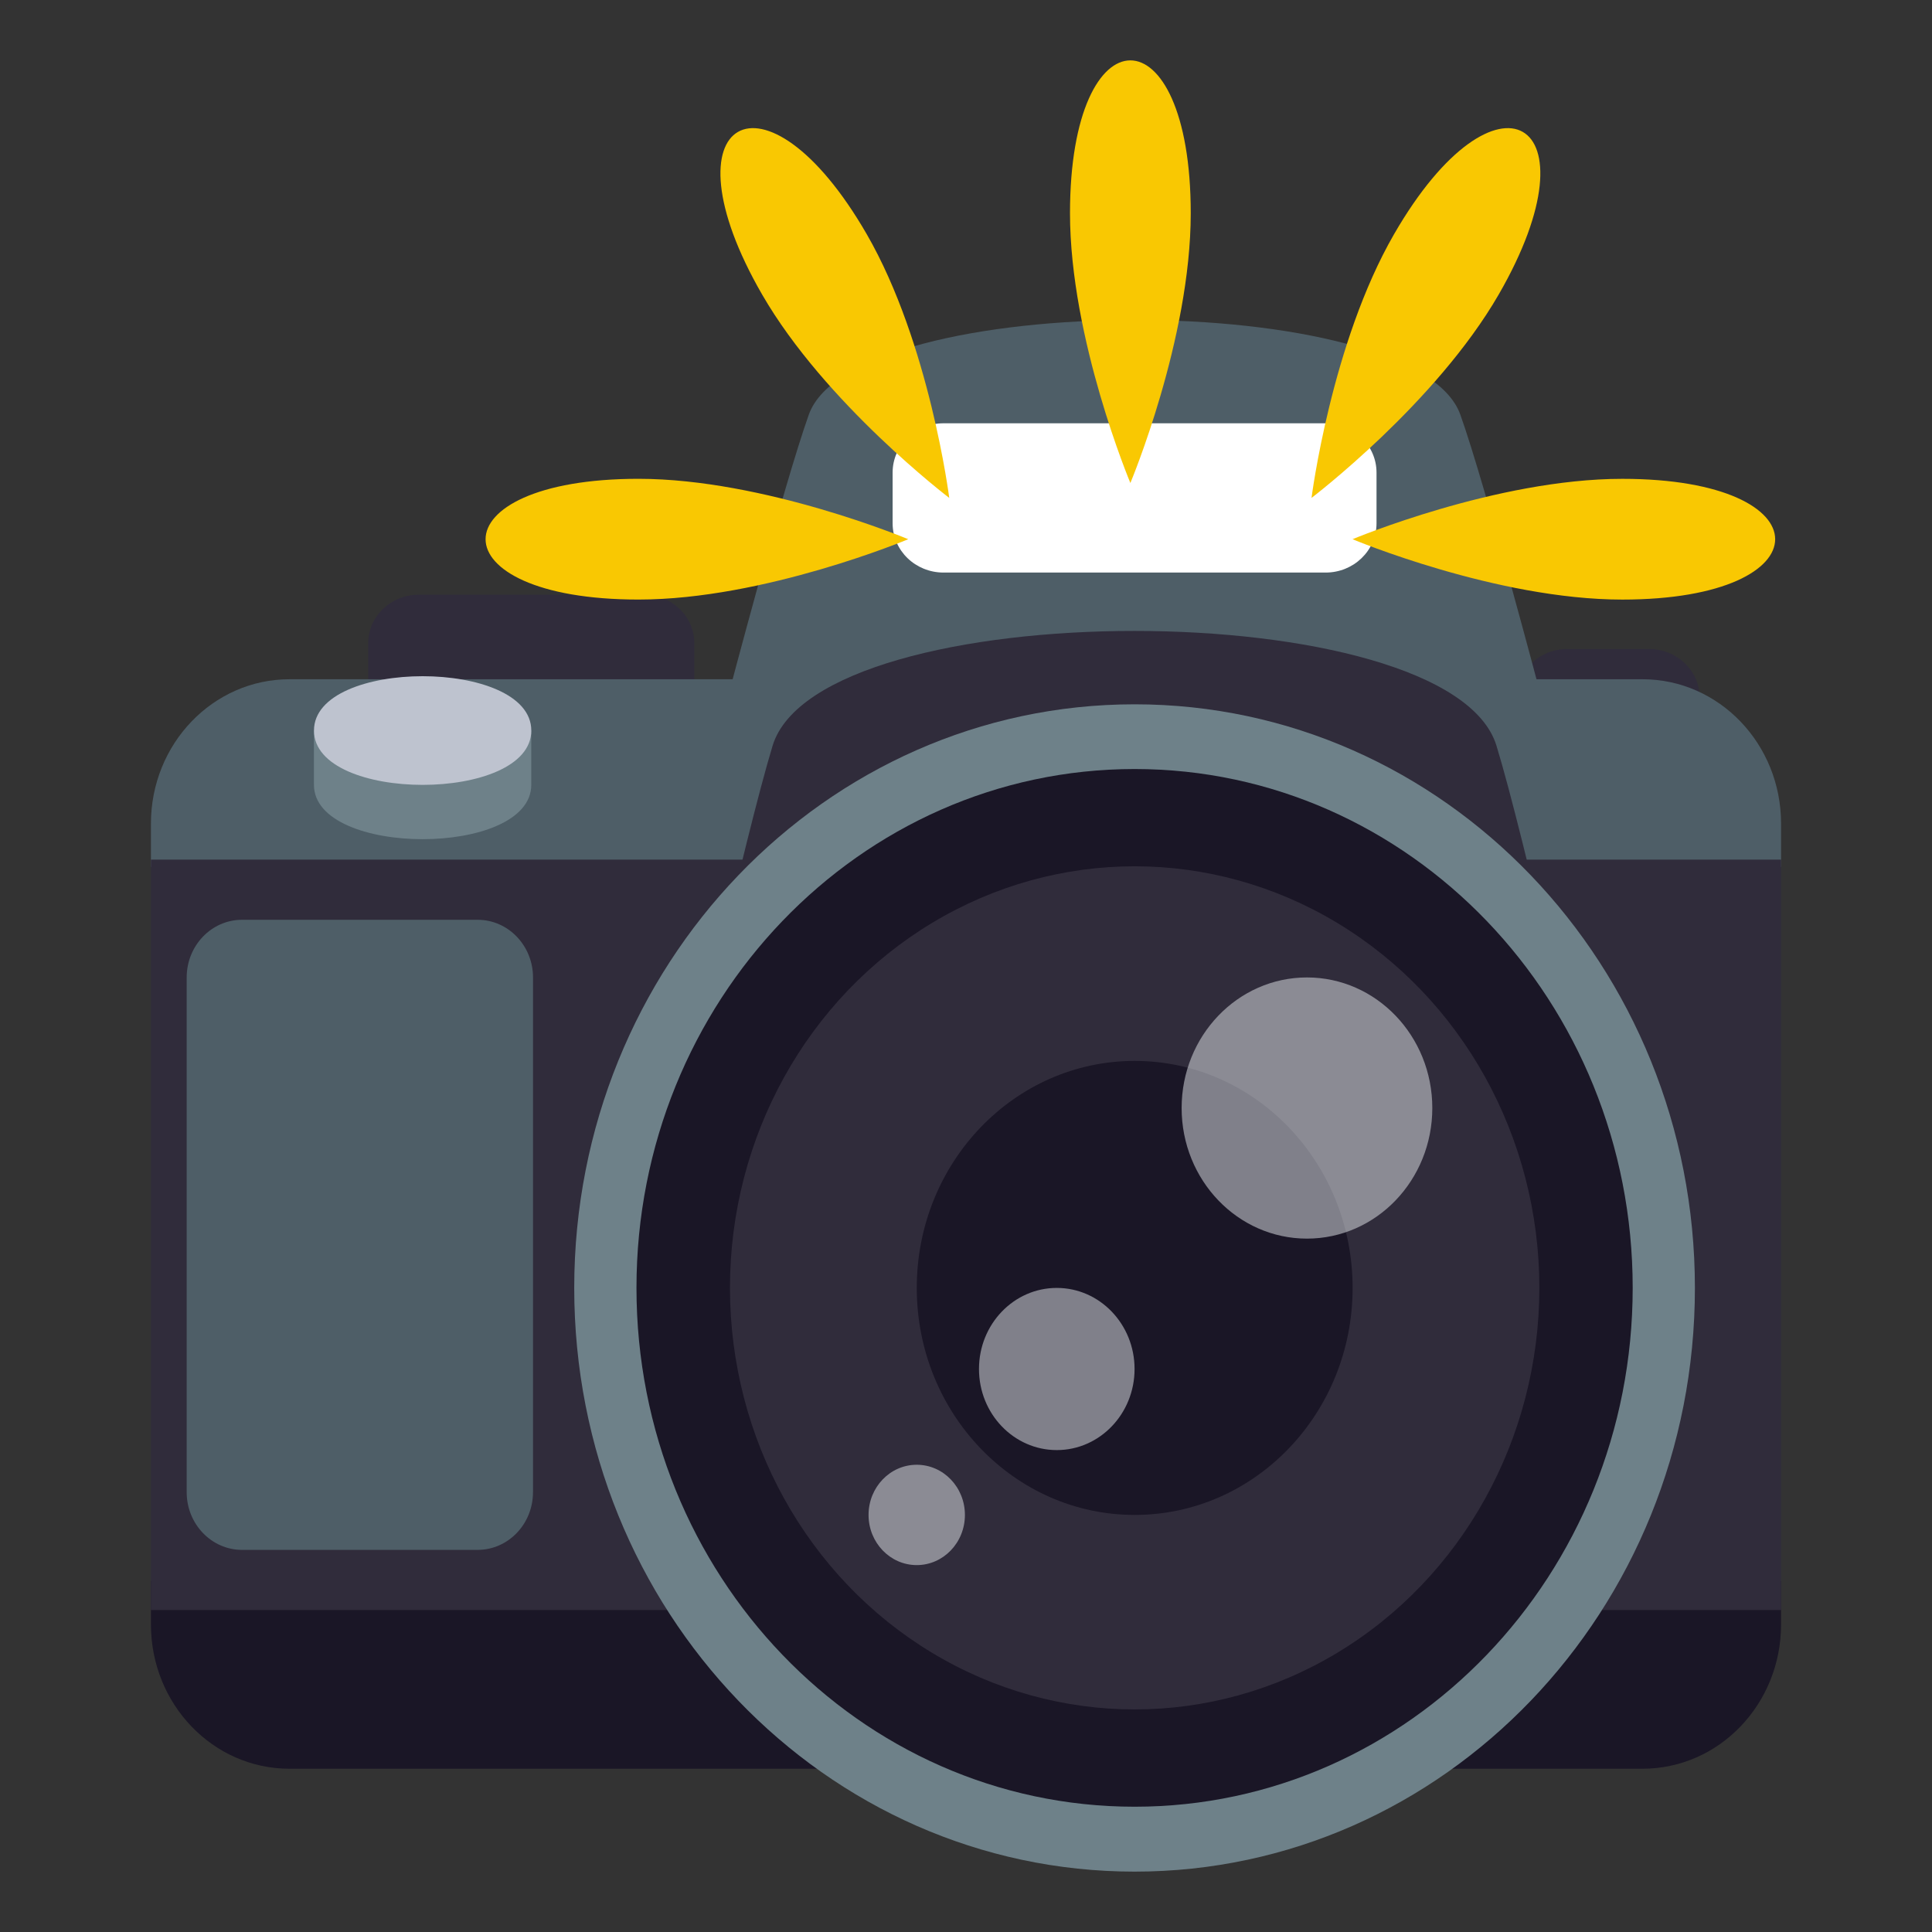
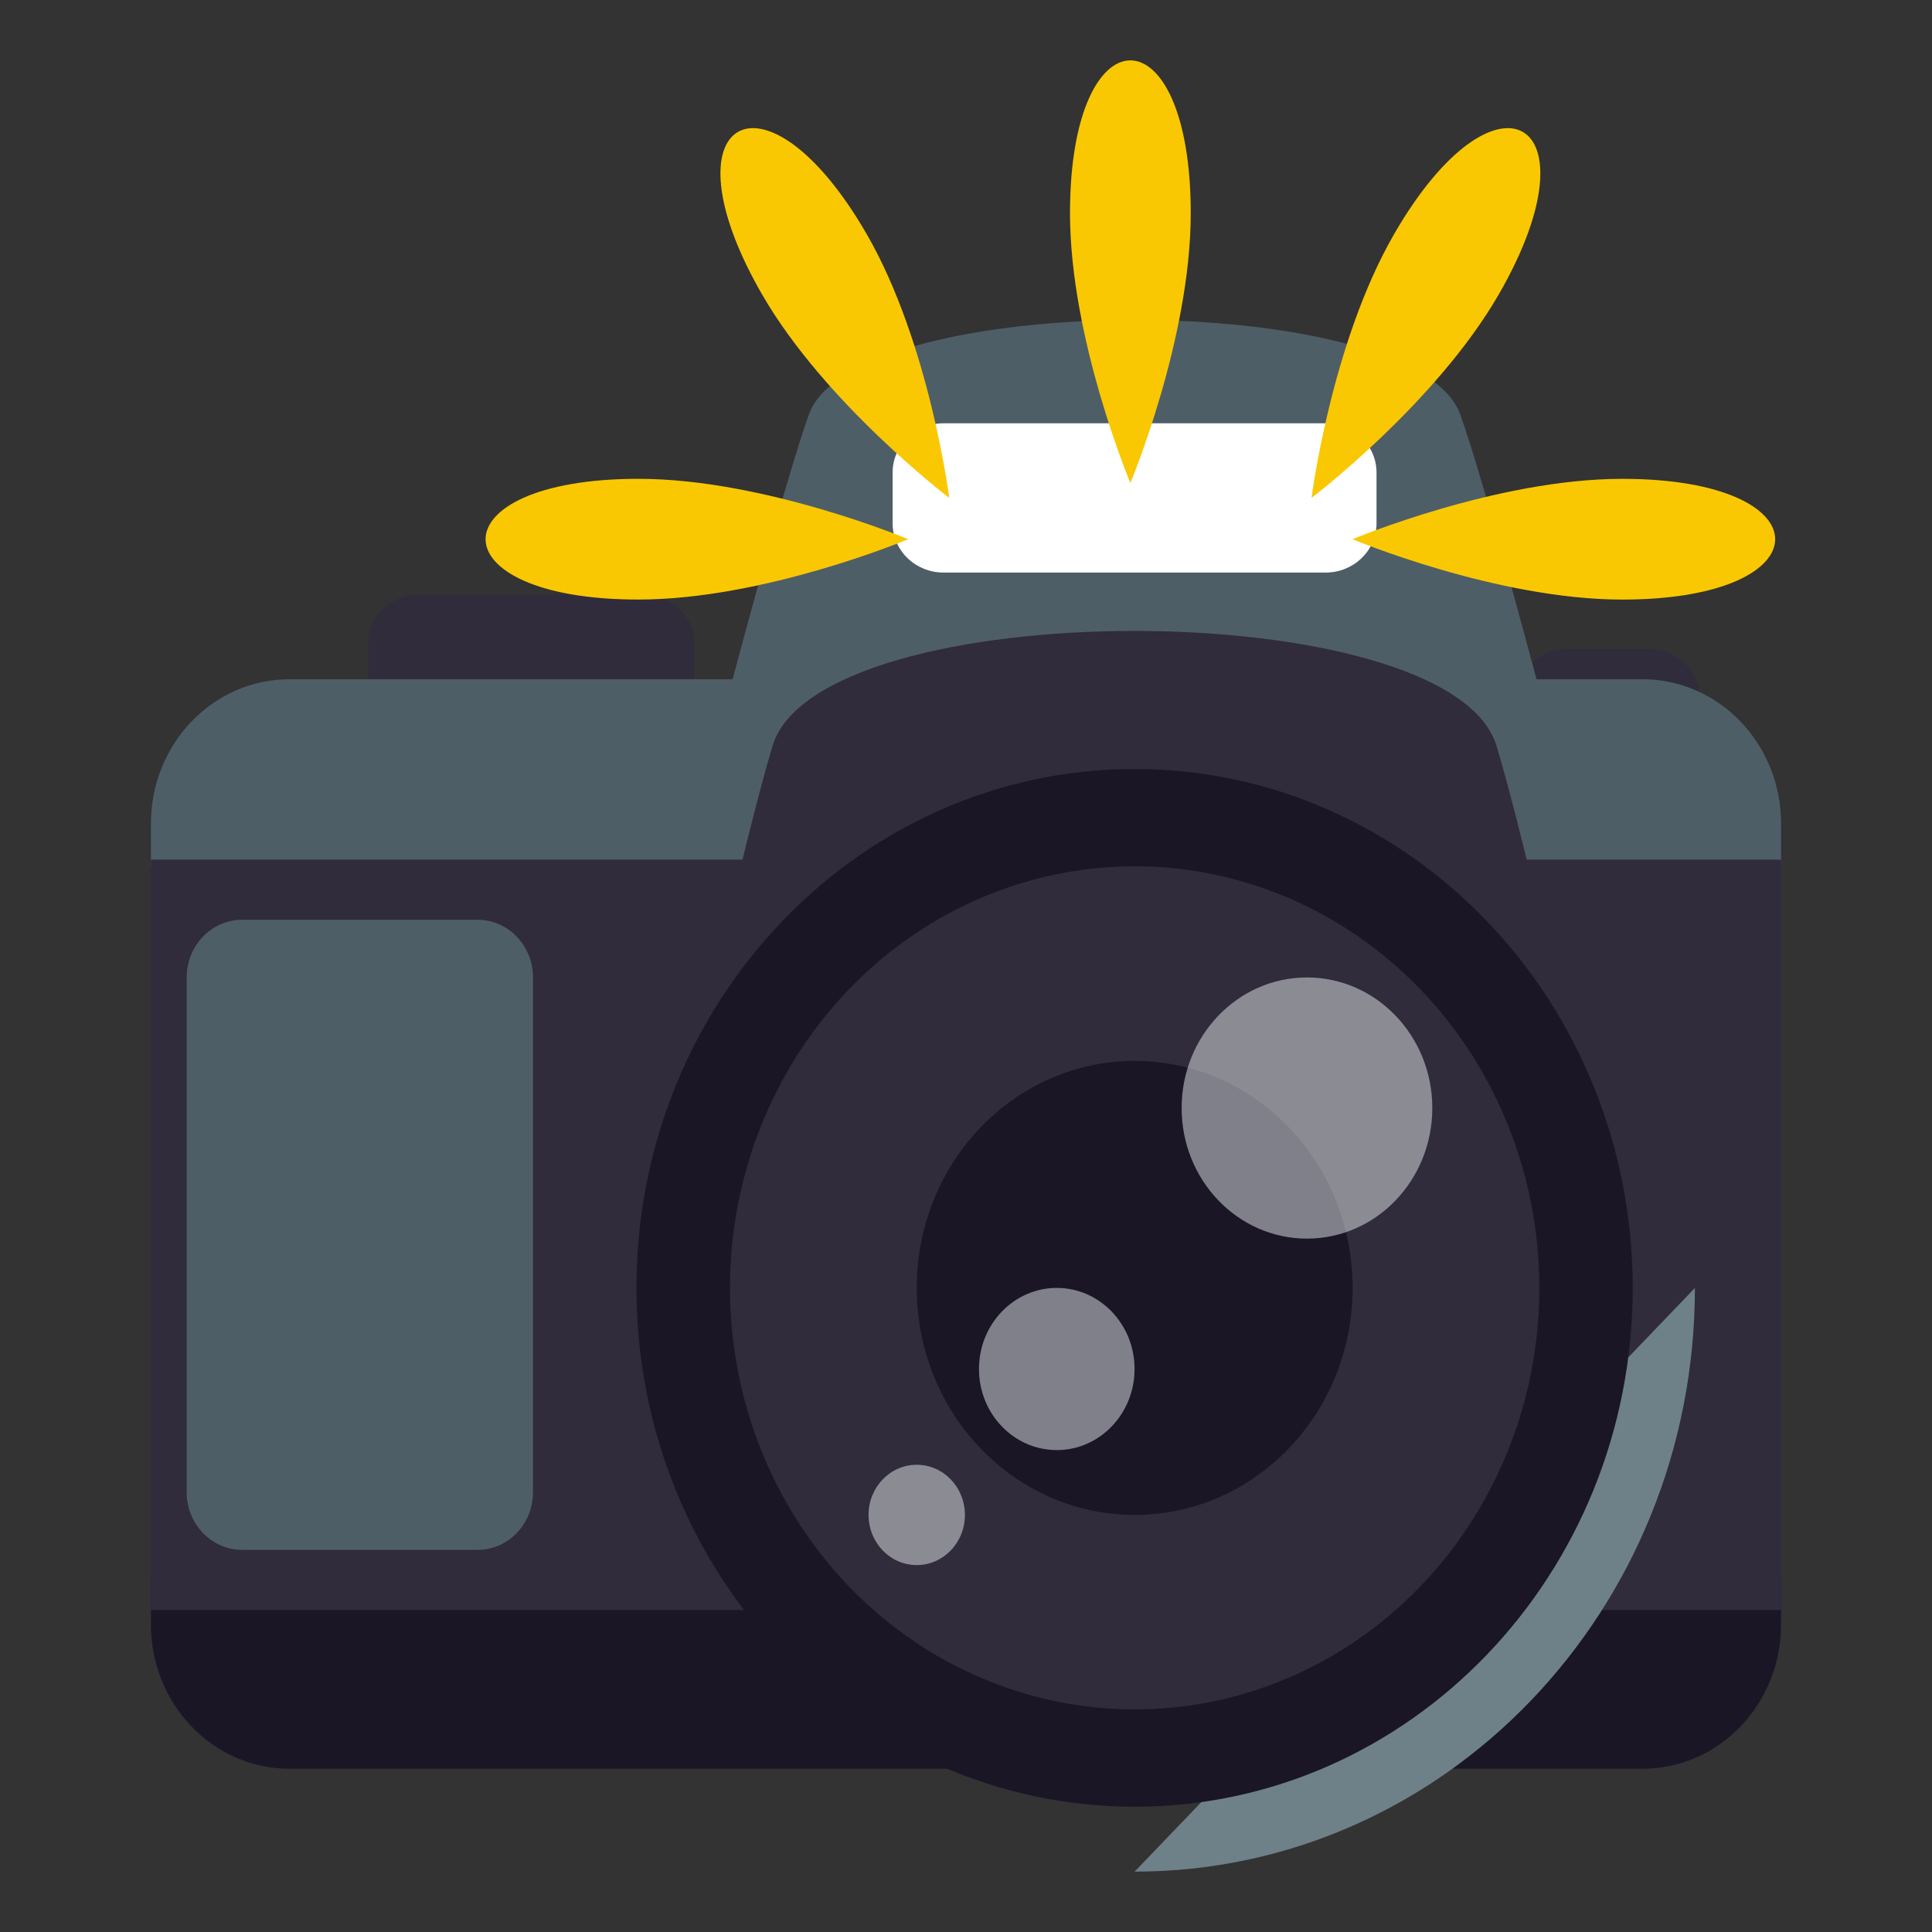
<svg xmlns="http://www.w3.org/2000/svg" width="64" height="64">
  <rect width="100%" height="100%" fill="#333333" stroke="none" />
  <path fill="#302C3B" d="M23 23.3H12.199v-1.999c0-.884.75-1.601 1.678-1.601h7.445c.928 0 1.678.717 1.678 1.601V23.3zm33.301.7h-6.055v-.899c0-.885.748-1.602 1.678-1.602h2.699c.926 0 1.678.717 1.678 1.602V24z" />
  <path fill="#1A1626" d="M59 53.813c0 2.641-2.055 4.779-4.59 4.779H9.59c-2.535 0-4.59-2.139-4.59-4.779v-1.434h54v1.434z" />
  <path fill="#4E5E67" d="M5 27.282c0-2.641 2.055-4.781 4.59-4.781h44.82c2.535 0 4.59 2.14 4.59 4.781v1.434H5v-1.434z" />
  <path fill="#302C3B" d="M5 28.476h54v24.858H5z" />
  <path fill="#4E5E67" d="M51.084 23.2h-27s1.881-7.147 2.709-9.465c1.494-4.175 20.088-4.186 21.582 0 .829 2.318 2.709 9.465 2.709 9.465z" />
  <path fill="#302C3B" d="M52.585 37.1h-30s2.077-9.328 3.008-12.396c1.546-5.076 22.438-5.067 23.98 0 .94 3.068 3.012 12.396 3.012 12.396z" />
-   <path fill="#6E8189" d="M56.146 42.666C56.146 53.348 47.835 62 37.586 62c-10.252 0-18.564-8.652-18.564-19.334 0-10.678 8.313-19.335 18.564-19.335 10.249 0 18.56 8.657 18.56 19.335z" />
+   <path fill="#6E8189" d="M56.146 42.666C56.146 53.348 47.835 62 37.586 62z" />
  <path fill="#1A1626" d="M54.085 42.662c0 9.496-7.389 17.188-16.499 17.188-9.111 0-16.502-7.691-16.502-17.188 0-9.489 7.391-17.187 16.502-17.187 9.11 0 16.499 7.698 16.499 17.187z" />
  <ellipse fill="#302C3B" cx="37.587" cy="42.662" rx="13.406" ry="13.965" />
  <ellipse fill="#1A1626" cx="37.588" cy="42.664" rx="7.219" ry="7.52" />
  <ellipse opacity=".5" fill="#E6EBEF" cx="43.295" cy="36.705" rx="4.152" ry="4.326" />
  <ellipse opacity=".5" fill="#E6EBEF" cx="35.007" cy="45.35" rx="2.577" ry="2.686" />
  <ellipse opacity=".5" fill="#E6EBEF" cx="30.368" cy="50.184" rx="1.596" ry="1.662" />
  <path fill="#4E5E67" d="M17.656 49.43c0 1.057-.822 1.912-1.836 1.912H8.019c-1.013 0-1.835-.855-1.835-1.912V32.381c0-1.057.822-1.912 1.835-1.912h7.802c1.014 0 1.836.855 1.836 1.912V49.43z" />
-   <path fill="#6E8189" d="M10.4 24.201V26c.001 2.399 7.198 2.399 7.199 0v-1.8H10.4z" />
-   <path fill="#BEC3CF" d="M17.6 24.2c0 2.4-7.199 2.4-7.199 0-.001-2.4 7.199-2.4 7.199 0z" />
  <path fill="#FFF" d="M45.599 17.334c0 .903-.755 1.633-1.687 1.633H31.257c-.934 0-1.688-.73-1.688-1.633v-1.679c0-.903.754-1.633 1.688-1.633h12.655c.932 0 1.687.73 1.687 1.633v1.679z" />
  <path fill="#F9C802" d="M35.445 7.064c0 4.17 2 8.936 2 8.936s2-4.766 2-8.936c0-6.752-4-6.752-4 0zM25.246 9.756c2.084 3.611 6.199 6.738 6.199 6.738s-.65-5.127-2.734-8.738c-3.377-5.848-6.842-3.848-3.465 2zm20.935-2c-2.085 3.61-2.735 8.738-2.735 8.738s4.114-3.126 6.2-6.737c3.375-5.848-.089-7.849-3.465-2.001zm-25.03 12.105c4.17.001 8.936-1.999 8.936-1.999s-4.766-2-8.936-2.001c-6.754.001-6.754 4.001 0 4zm32.59-3.999c-4.17-.001-8.936 2-8.936 2s4.764 2 8.934 2c6.754 0 6.754-4.001.002-4z" />
</svg>